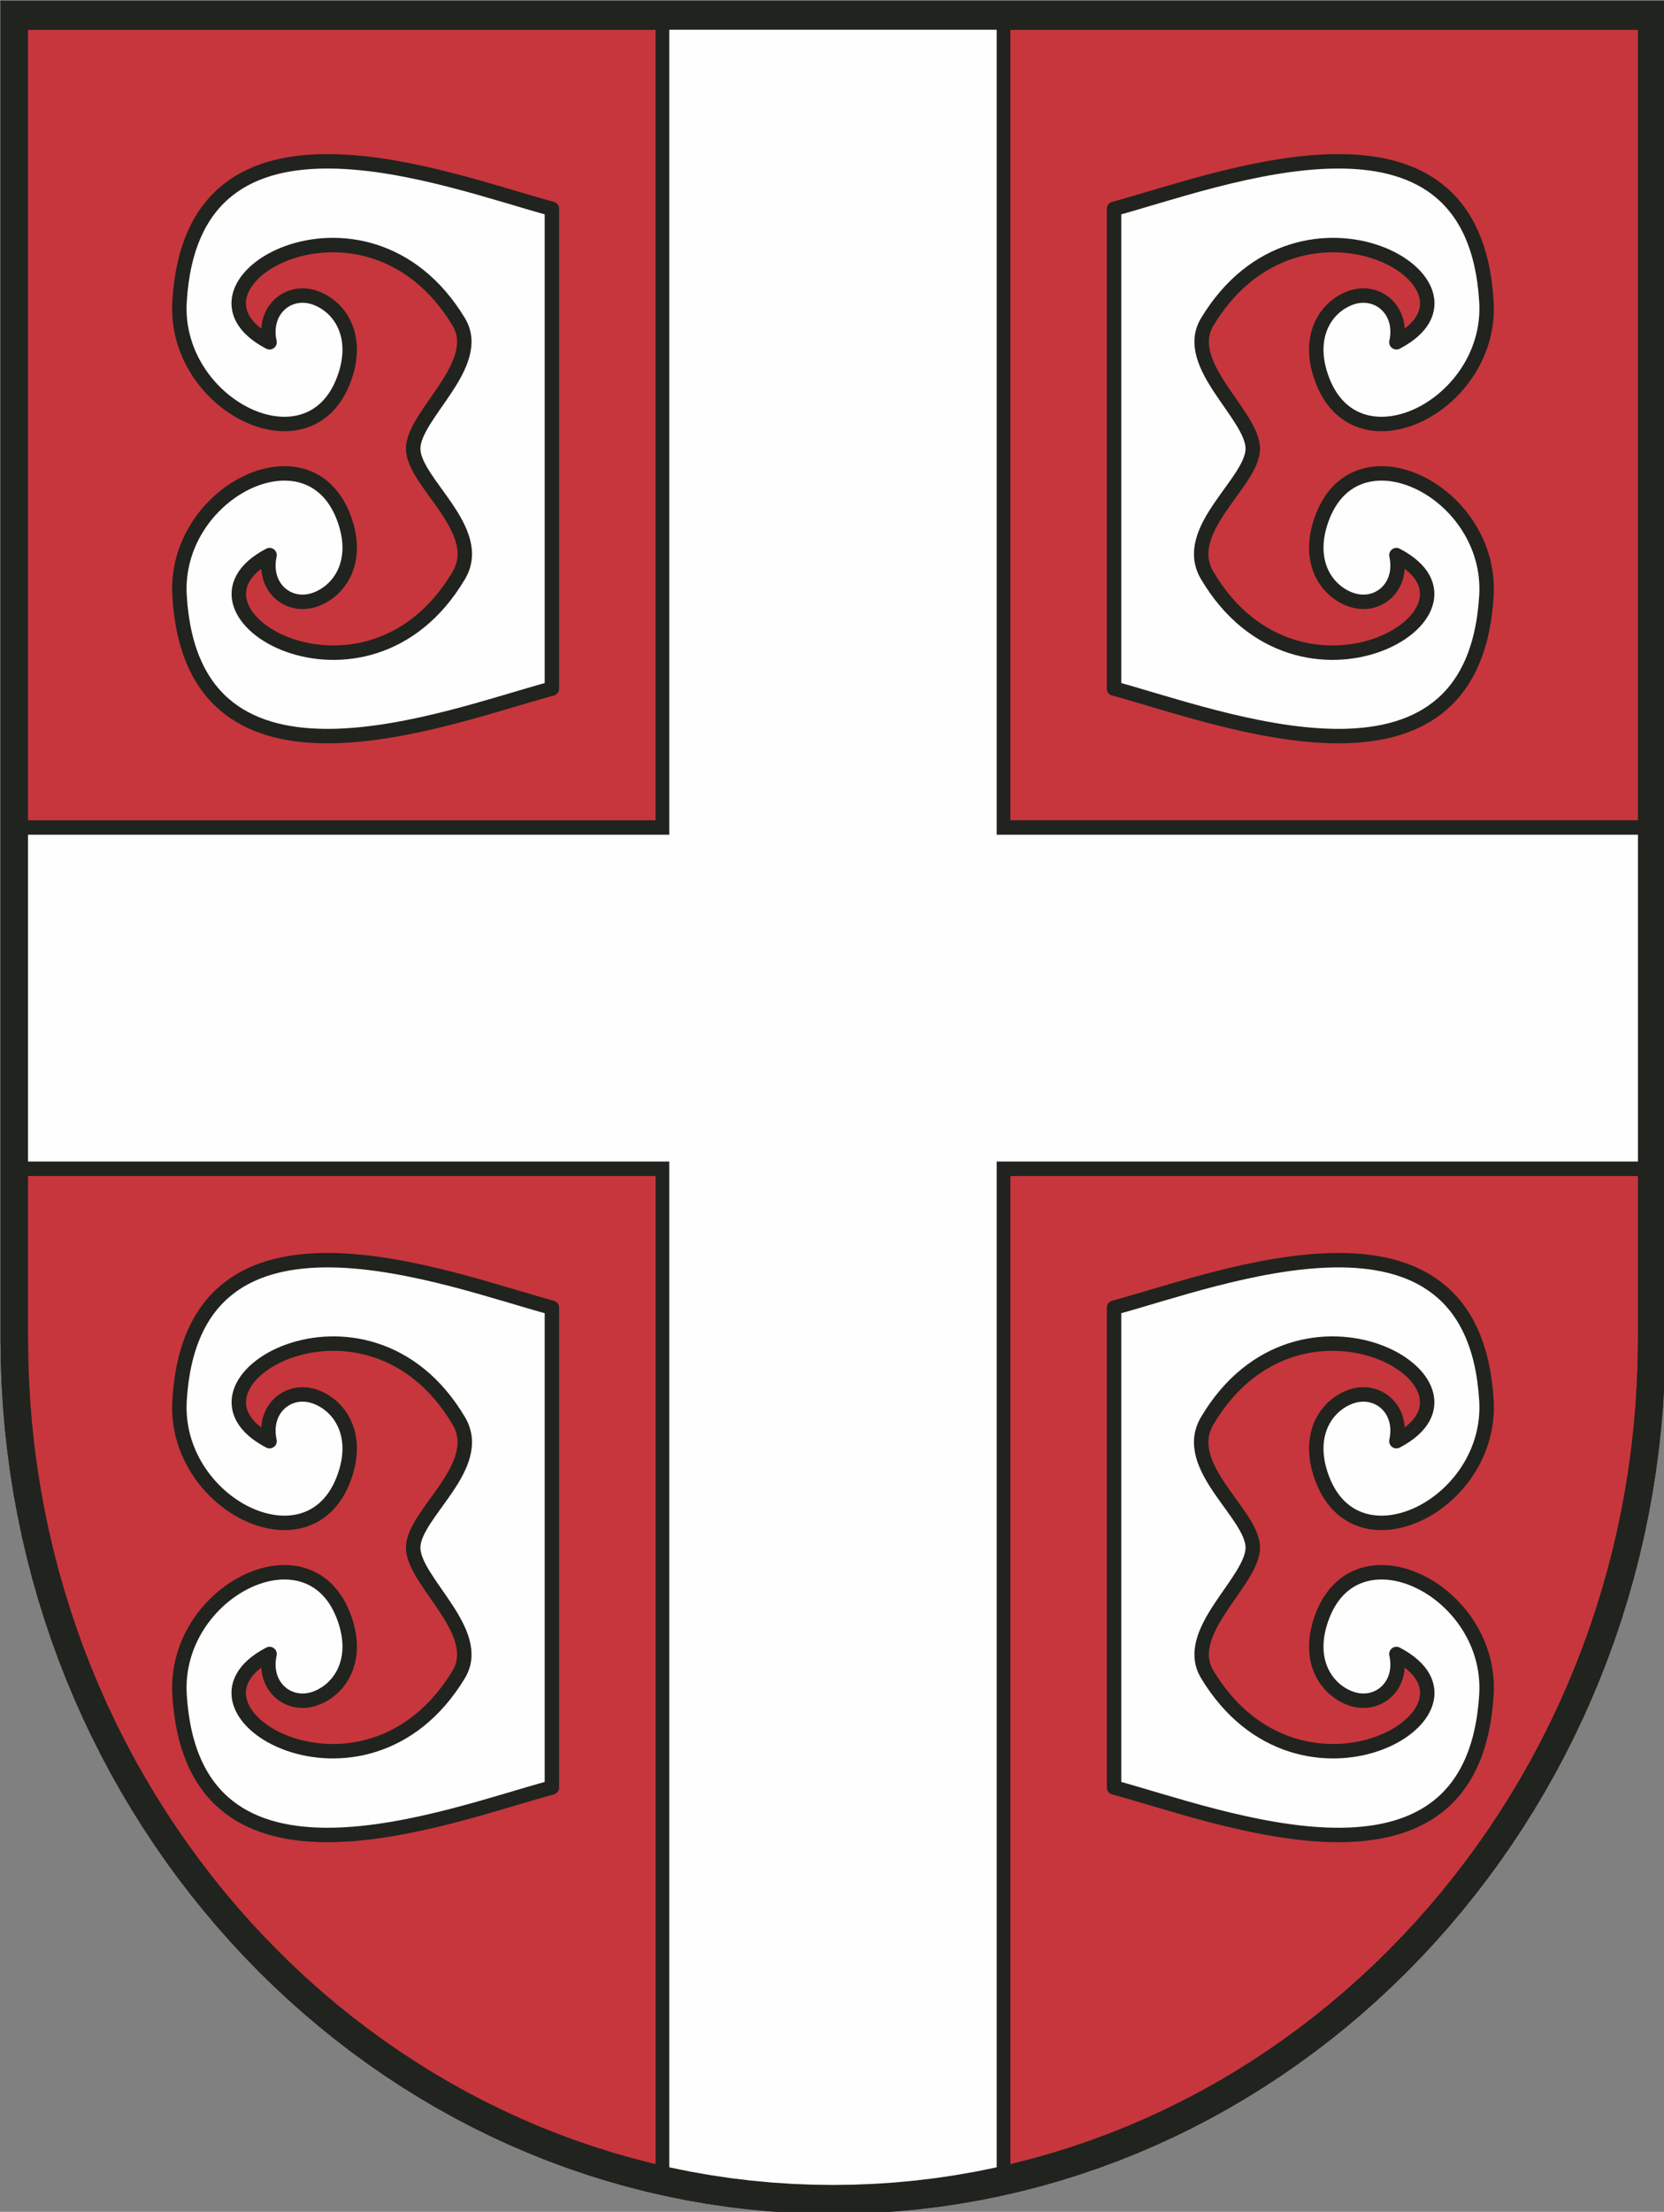
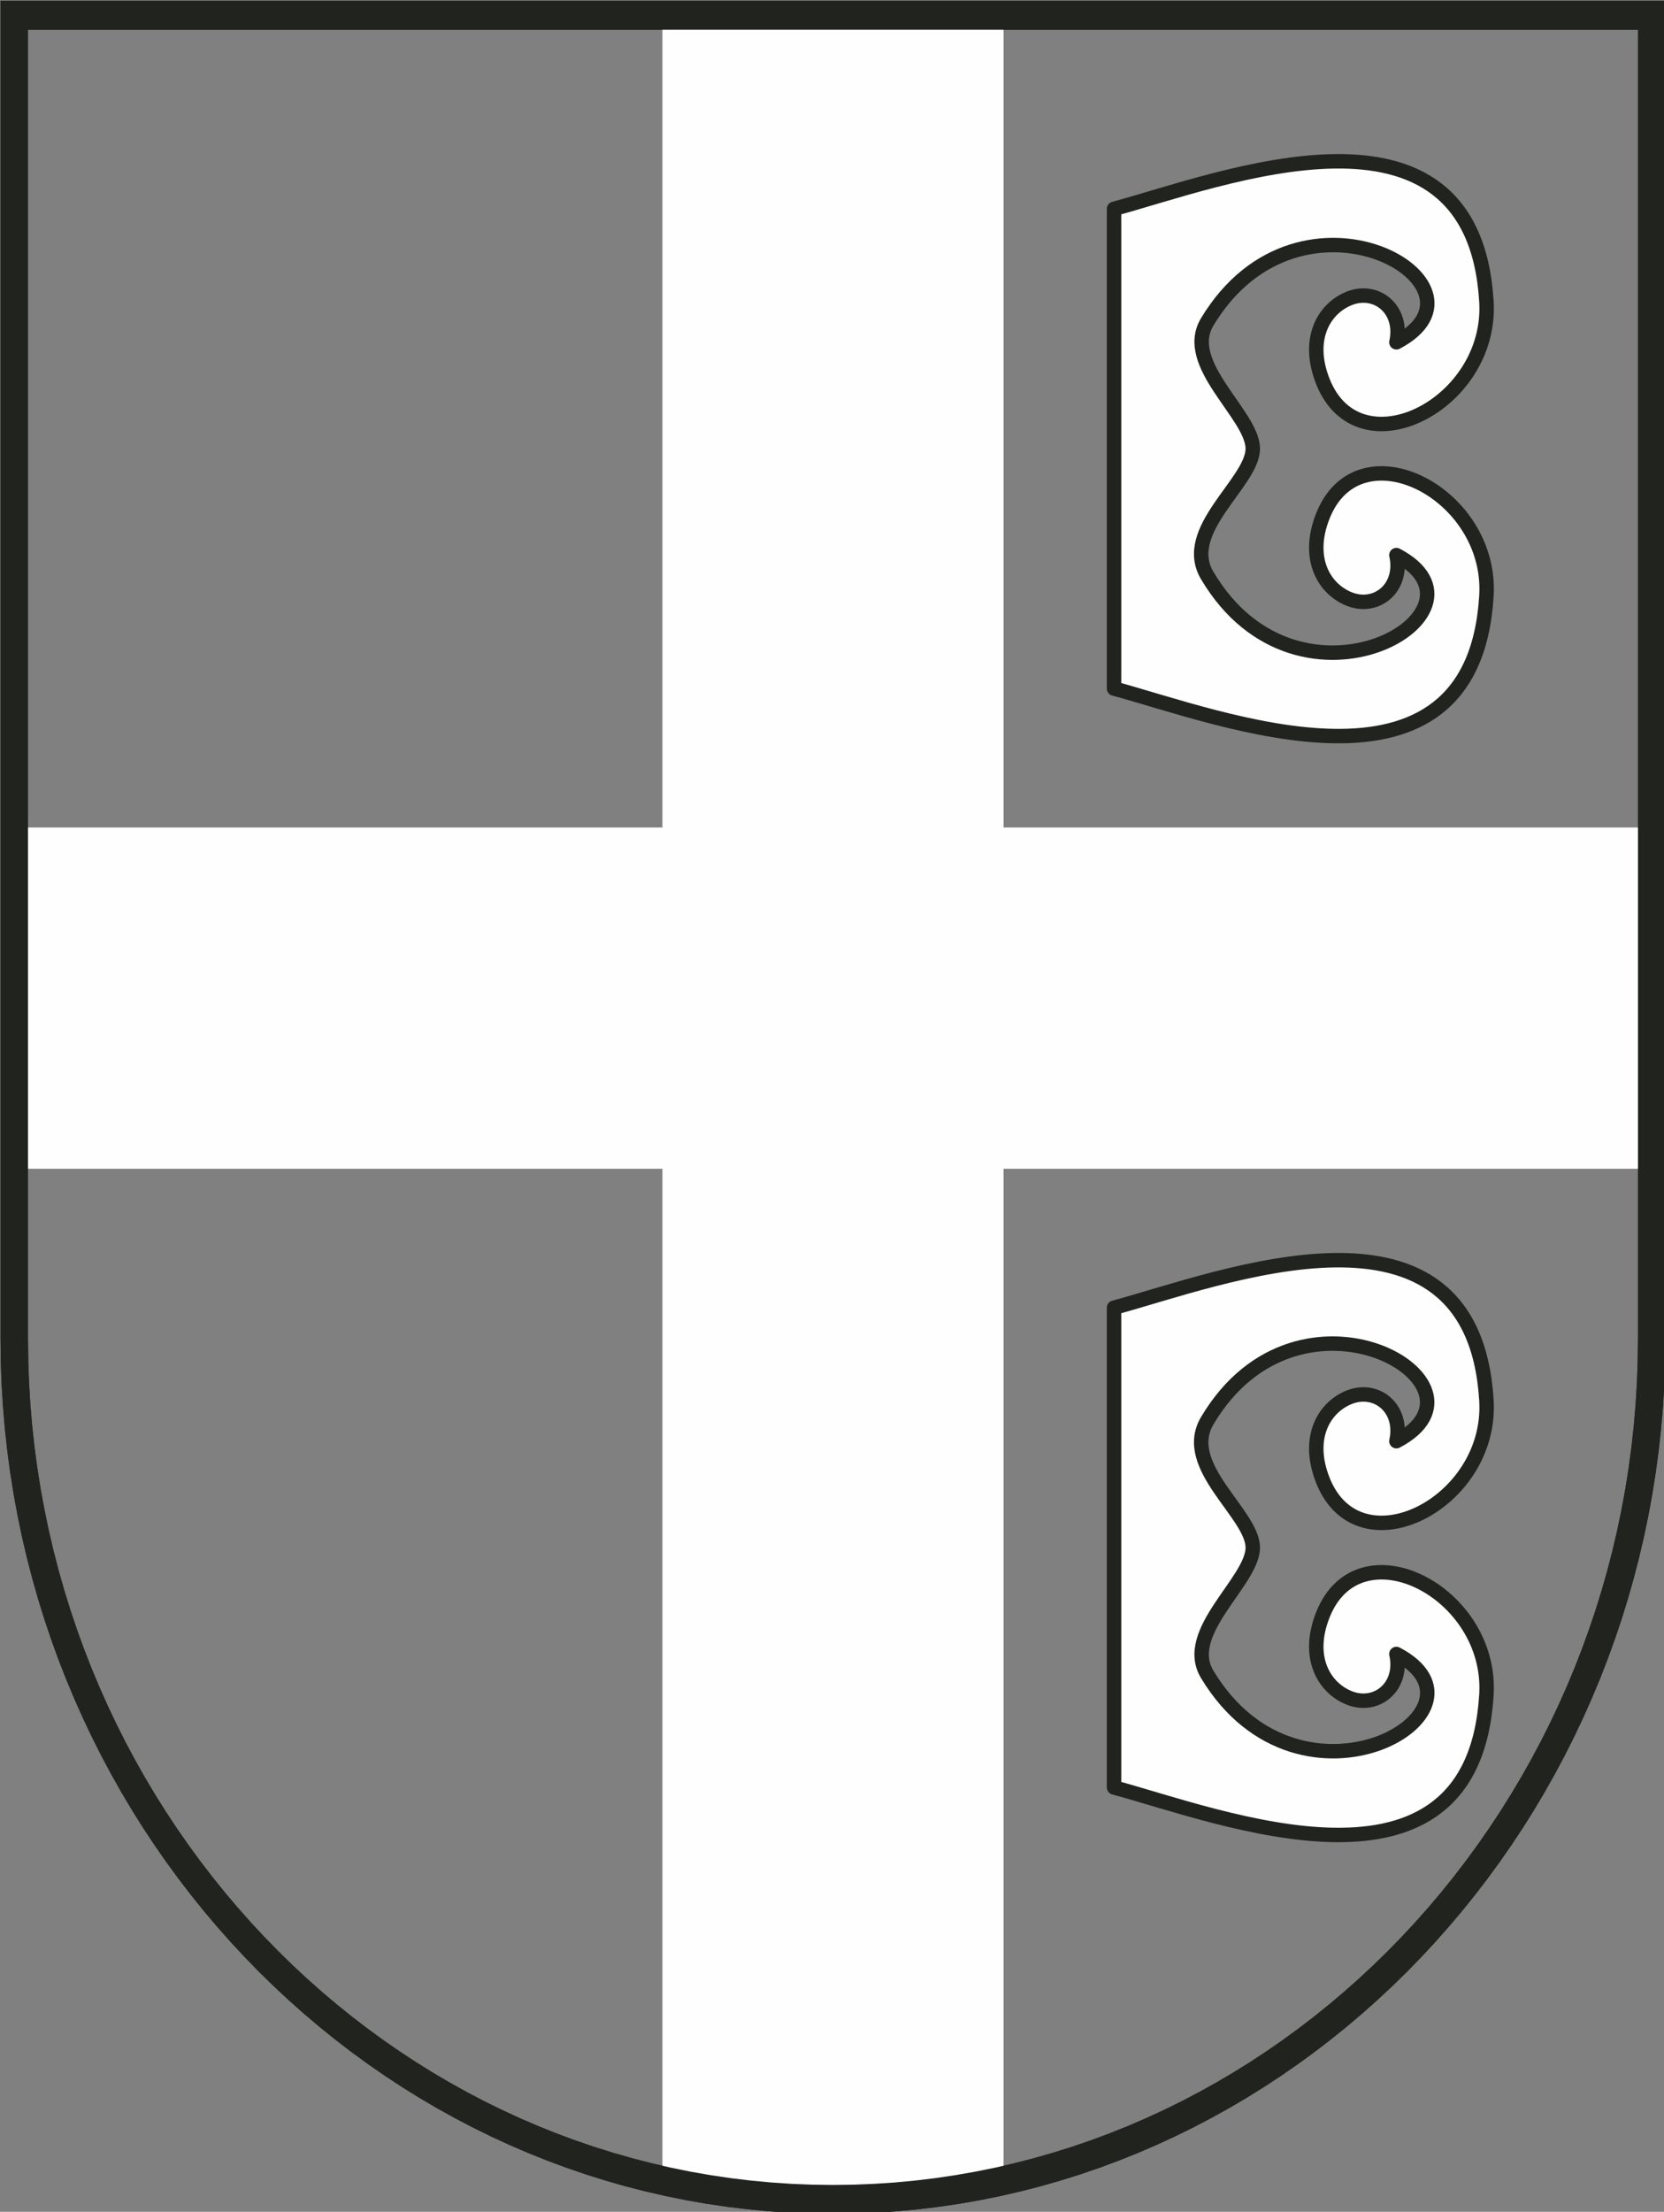
<svg xmlns="http://www.w3.org/2000/svg" xmlns:ns1="http://sodipodi.sourceforge.net/DTD/sodipodi-0.dtd" xmlns:ns2="http://www.inkscape.org/namespaces/inkscape" id="svg80" viewBox="0 0 7500958.4 9966588.6" style="clip-rule:evenodd;fill-rule:evenodd;image-rendering:optimizeQuality;shape-rendering:geometricPrecision;text-rendering:geometricPrecision" version="1.1" height="99.666mm" width="75.01mm" xml:space="preserve" ns1:docname="stit.svg" ns2:version="0.92.3 (2405546, 2018-03-11)">
  <rect x="0" y="0" width="7500958.4" height="9966588.6" fill="#808080" stroke="none" />
  <ns1:namedview pagecolor="#ffffff" bordercolor="#666666" borderopacity="1" objecttolerance="10" gridtolerance="10" guidetolerance="10" ns2:pageopacity="0" ns2:pageshadow="2" ns2:window-width="1920" ns2:window-height="1017" id="namedview52" showgrid="false" fit-margin-top="0" fit-margin-left="0" fit-margin-right="0" fit-margin-bottom="0" ns2:zoom="2.2511884" ns2:cx="141.75039" ns2:cy="188.34497" ns2:window-x="-8" ns2:window-y="-8" ns2:window-maximized="1" ns2:current-layer="svg80" />
  <defs id="defs50">
    <style id="style48" type="text/css">
   
    .str0 {stroke:#373435;stroke-width:26460;stroke-linejoin:round;stroke-miterlimit:22.926}
    .fil0 {fill:none}
    .fil4 {fill:#FEFEFE}
    .fil3 {fill:#FEFEFE;fill-rule:nonzero}
    .fil2 {fill:#373435;fill-rule:nonzero}
    .fil1 {fill:#D9464E;fill-rule:nonzero}
   
  </style>
  </defs>
  <g transform="matrix(0.491,0,0,0.491,-2900016.5,-5085333.3)" id="Layer_x0020_1">
    <g transform="matrix(5.011,0,0,5.011,-40539961,-49484220)" id="g99">
      <g id="_2258992595168">
        <g id="g58">
-           <path style="fill:#c7363d;fill-opacity:1;fill-rule:nonzero" class="fil1" d="m 12295000,11970000 v 2425010 90 c -20,433660 -168470,827370 -440170,1112670 -271720,285310 -646710,462220 -1059790,462230 h -40 -80 c -413040,-20 -788010,-176910 -1059720,-462200 -271720,-285310 -440190,-679060 -440190,-1112750 v -40 -2425010 z" id="path55" ns2:connector-curvature="0" />
          <path style="fill:#21231e;fill-opacity:1;fill-rule:nonzero" id="1" class="fil2" d="m 12269860,14395010 v -2425010 h 50280 v 2425010 0 z m 0,90 v -90 h 50280 v 90 0 z m -397280,1131400 -35500,-37460 v 0 l 24750,-26610 24140,-27230 23520,-27820 22900,-28420 22250,-28980 21600,-29550 20930,-30100 20260,-30640 19560,-31170 18860,-31670 18150,-32180 17440,-32670 16680,-33130 15950,-33600 15180,-34060 14420,-34500 13620,-34910 12840,-35330 12020,-35750 11220,-36120 10380,-36500 9550,-36870 8670,-37220 7830,-37570 6950,-37890 6060,-38200 5160,-38520 4240,-38810 3340,-39090 2390,-39350 1440,-39620 480,-39860 h 50280 l -500,41220 -1500,40960 -2470,40710 -3440,40430 -4400,40130 -5340,39840 -6260,39540 -7190,39190 -8090,38870 -8990,38500 -9870,38150 -10740,37760 -11600,37380 -12440,36970 -13280,36550 -14100,36130 -14920,35680 -15700,35220 -16490,34760 -17260,34270 -18020,33770 -18770,33280 -19500,32750 -20240,32230 -20940,31680 -21650,31120 -22320,30550 -23010,29960 -23660,29380 -24320,28760 -24960,28150 z m -1077540,469960 v -52920 0 l 37970,-510 37750,-1520 37490,-2500 37230,-3490 36970,-4470 36700,-5420 36390,-6360 36100,-7300 35790,-8210 35450,-9130 35130,-10020 34770,-10900 34400,-11780 34050,-12630 33650,-13480 33280,-14320 32840,-15130 32450,-15950 32000,-16740 31570,-17530 31110,-18300 30650,-19070 30170,-19810 29690,-20540 29170,-21270 28680,-21990 28140,-22680 27610,-23360 27060,-24050 26500,-24700 25930,-25350 25350,-25990 35500,37460 -26190,26870 -26810,26210 -27400,25540 -27980,24850 -28530,24160 -29100,23440 -29640,22730 -30170,21990 -30690,21240 -31190,20490 -31690,19710 -32170,18920 -32650,18130 -33100,17320 -33550,16490 -33980,15650 -34400,14800 -34810,13940 -35210,13070 -35600,12180 -35970,11280 -36330,10360 -36670,9450 -37010,8490 -37340,7560 -37650,6580 -37940,5600 -38230,4610 -38510,3610 -38770,2600 -39010,1560 z m -40,-52920 h 40 v 52920 h -40 v 0 z m -80,0 h 80 v 52920 h -80 v 0 z m -1077470,-417010 35500,-37460 v 0 l 25340,25990 25930,25340 26510,24700 27050,24050 27610,23360 28150,22680 28670,21980 29180,21270 29680,20550 30170,19800 30650,19070 31110,18300 31560,17530 32000,16730 32440,15950 32850,15140 33270,14310 33650,13490 34040,12620 34410,11780 34780,10900 35110,10020 35450,9120 35790,8220 36090,7290 36400,6380 36680,5410 36970,4470 37230,3490 37500,2500 37730,1520 37970,510 v 52920 l -39250,-530 -39010,-1560 -38760,-2600 -38510,-3610 -38230,-4610 -37940,-5610 -37640,-6580 -37330,-7550 -37010,-8500 -36670,-9440 -36330,-10360 -35960,-11280 -35590,-12180 -35220,-13060 -34810,-13950 -34390,-14790 -33990,-15660 -33540,-16490 -33100,-17310 -32640,-18130 -32170,-18920 -31690,-19710 -31190,-20480 -30680,-21250 -30180,-21990 -29630,-22720 -29090,-23440 -28550,-24160 -27970,-24850 -27390,-25540 -26810,-26200 z m -447580,-1131480 h 50280 v 0 l 480,39860 1440,39620 2390,39370 3330,39090 4240,38810 5160,38520 6060,38210 6950,37890 7820,37560 8690,37230 9540,36870 10380,36510 11220,36120 12030,35750 12830,35330 13630,34930 14410,34490 15190,34060 15940,33600 16690,33140 17440,32680 18150,32170 18870,31680 19560,31170 20260,30640 20930,30100 21600,29550 22250,28990 22890,28400 23540,27840 24140,27230 24750,26610 -35500,37460 -25590,-27510 -24960,-28150 -24320,-28760 -23670,-29380 -23010,-29970 -22320,-30550 -21650,-31120 -20940,-31680 -20240,-32230 -19510,-32760 -18770,-33270 -18020,-33780 -17270,-34280 -16480,-34760 -15710,-35220 -14910,-35690 -14110,-36130 -13270,-36550 -12450,-36970 -11600,-37380 -10740,-37770 -9860,-38150 -8990,-38510 -8100,-38860 -7190,-39210 -6260,-39530 -5340,-39840 -4400,-40150 -3430,-40430 -2470,-40710 -1500,-40960 z m 50280,-40 v 40 h -50280 v -40 0 z m 0,-2425010 v 2425010 h -50280 v -2425010 l 25140,-26460 z m -50280,0 v -26460 h 25140 z m 3025130,26460 H 9295010 v -52920 h 2999990 l 25140,26460 z m 0,-52920 h 25140 v 26460 z" ns2:connector-curvature="0" />
        </g>
        <g id="g64">
          <path style="fill:#fefefe;fill-rule:nonzero" class="fil3" d="m 12295000,13457500 v 625000 h -1187490 v 1852960 c -100830,22580 -205380,34540 -312470,34540 h -40 -80 c -107080,-10 -211590,-11950 -312410,-34540 V 14082500 H 9295010 v -625000 h 1187500 v -1487500 h 625000 v 1487500 z" id="path60" ns2:connector-curvature="0" />
-           <path style="fill:#21231e;fill-opacity:1;fill-rule:nonzero" id="path62" class="fil2" d="m 12282430,14082500 v -625000 h 25140 v 625000 l -12570,13230 z m 25140,0 v 13230 h -12570 z m -1200060,-13230 h 1187490 v 26460 h -1187490 l -12570,-13230 z m -12570,13230 v -13230 h 12570 z m 0,1852960 v -1852960 h 25140 v 1852960 l -9950,12940 z m 25140,0 v 10710 l -9950,2230 z m -325040,47770 v -26460 0 l 9950,-30 9930,-110 9920,-170 9910,-250 9890,-300 9860,-380 9860,-450 9830,-510 9830,-590 9810,-640 9790,-730 9770,-770 9750,-850 9740,-920 9720,-990 9700,-1040 9690,-1120 9650,-1170 9650,-1250 9630,-1310 9610,-1360 9580,-1440 9570,-1510 9560,-1570 9520,-1620 9510,-1700 9500,-1750 9460,-1820 9440,-1880 9440,-1950 9400,-2000 9380,-2070 5240,25880 -9540,2110 -9580,2040 -9580,1970 -9600,1920 -9640,1840 -9640,1790 -9670,1720 -9700,1660 -9700,1590 -9730,1530 -9760,1460 -9770,1400 -9790,1330 -9810,1270 -9830,1190 -9850,1140 -9860,1060 -9880,990 -9900,940 -9930,870 -9930,790 -9950,730 -9970,660 -9990,590 -10010,530 -10020,450 -10040,380 -10050,320 -10070,250 -10080,170 -10110,110 z m -40,-26460 h 40 v 26460 h -40 v 0 z m -80,0 h 80 v 26460 h -80 v 0 z m -324980,-21310 h 25140 l -9950,-12940 9380,2070 9400,2000 9430,1950 9440,1880 9480,1820 9480,1760 9510,1690 9520,1630 9550,1560 9580,1510 9570,1440 9610,1360 9630,1310 9640,1250 9660,1180 9680,1110 9700,1040 9720,990 9730,920 9750,840 9770,780 9790,720 9810,650 9810,590 9840,500 9860,450 9870,390 9880,300 9900,240 9920,180 9930,100 9950,40 v 26460 l -10110,-40 -10110,-100 -10080,-180 -10060,-240 -10060,-320 -10030,-390 -10020,-450 -10000,-520 -9990,-590 -9970,-670 -9950,-720 -9930,-800 -9930,-860 -9890,-940 -9880,-990 -9860,-1060 -9840,-1130 -9840,-1200 -9800,-1270 -9790,-1330 -9770,-1400 -9750,-1460 -9720,-1530 -9710,-1580 -9700,-1670 -9670,-1710 -9640,-1800 -9620,-1840 -9620,-1920 -9570,-1970 -9580,-2040 -9540,-2110 z m 9950,12940 -9950,-2230 v -10710 z m 15190,-1865900 v 1852960 h -25140 v -1852960 l 12570,-13230 z m -12570,-13230 h 12570 v 13230 z m -1187500,0 h 1187500 v 26460 H 9295010 l -12570,-13230 z m 0,26460 h -12570 v -13230 z m 12570,-638230 v 625000 h -25140 v -625000 l 12570,-13230 z m -25140,0 v -13230 h 12570 z m 1200070,13230 H 9295010 v -26460 h 1187500 l 12570,13230 z m 12570,-13230 v 13230 h -12570 z m 0,-1487500 v 1487500 h -25140 v -1487500 l 12570,-13230 z m -25140,0 v -13230 h 12570 z m 637570,13230 h -625000 v -26460 h 625000 l 12570,13230 z m 0,-26460 h 12570 v 13230 z m -12570,1500730 v -1487500 h 25140 v 1487500 l -12570,13230 z m 12570,13230 h -12570 v -13230 z m 1187490,0 h -1187490 v -26460 h 1187490 l 12570,13230 z m 0,-26460 h 12570 v 13230 z" ns2:connector-curvature="0" />
        </g>
-         <path style="fill:#fefefe;stroke:#21231e;stroke-width:26460;stroke-linejoin:round;stroke-miterlimit:22.926;stroke-opacity:1" class="fil4 str0" d="m 10280040,12324430 v 878640 c -191550,51430 -657970,237200 -682240,-170070 -11220,-188260 233630,-312450 299660,-146150 31250,78700 -2790,134440 -48820,152430 -49740,19420 -99090,-20770 -85900,-80650 -198270,103590 177140,323530 346660,37270 49360,-83360 -83330,-170260 -83500,-232090 -170,-61830 130370,-154400 83500,-232210 -171640,-284890 -544930,-66320 -346660,37270 -13190,-59880 36160,-100070 85900,-80650 46030,17990 80070,73730 48820,152430 -66030,166300 -310880,42110 -299660,-146150 24270,-407270 490690,-221500 682240,-170070 z" id="path66" ns2:connector-curvature="0" />
        <path style="fill:#fefefe;stroke:#21231e;stroke-width:26460;stroke-linejoin:round;stroke-miterlimit:22.926;stroke-opacity:1" class="fil4 str0" d="m 11309980,12324430 v 878640 c 191550,51430 657970,237200 682240,-170070 11220,-188260 -233630,-312450 -299660,-146150 -31250,78700 2790,134440 48820,152430 49740,19420 99090,-20770 85900,-80650 198270,103590 -177140,323530 -346660,37270 -49360,-83360 83330,-170260 83500,-232090 170,-61830 -130370,-154400 -83500,-232210 171640,-284890 544930,-66320 346660,37270 13190,-59880 -36160,-100070 -85900,-80650 -46030,17990 -80070,73730 -48820,152430 66030,166300 310880,42110 299660,-146150 -24270,-407270 -490690,-221500 -682240,-170070 z" id="path68" ns2:connector-curvature="0" />
-         <path style="fill:#fefefe;stroke:#21231e;stroke-width:26460;stroke-linejoin:round;stroke-miterlimit:22.926;stroke-opacity:1" class="fil4 str0" d="m 10280040,15215570 v -878640 c -191550,-51430 -657970,-237200 -682240,170070 -11220,188260 233630,312450 299660,146150 31250,-78700 -2790,-134440 -48820,-152430 -49740,-19420 -99090,20770 -85900,80650 -198270,-103590 177140,-323530 346660,-37270 49360,83360 -83330,170260 -83500,232090 -170,61830 130370,154400 83500,232210 -171640,284890 -544930,66320 -346660,-37270 -13190,59880 36160,100070 85900,80650 46030,-17990 80070,-73730 48820,-152430 -66030,-166300 -310880,-42110 -299660,146150 24270,407270 490690,221500 682240,170070 z" id="path70" ns2:connector-curvature="0" />
        <path style="fill:#fefefe;stroke:#21231e;stroke-width:26460;stroke-linejoin:round;stroke-miterlimit:22.926;stroke-opacity:1" class="fil4 str0" d="m 11309980,15215570 v -878640 c 191550,-51430 657970,-237200 682240,170070 11220,188260 -233630,312450 -299660,146150 -31250,-78700 2790,-134440 48820,-152430 49740,-19420 99090,20770 85900,80650 198270,-103590 -177140,-323530 -346660,-37270 -49360,83360 83330,170260 83500,232090 170,61830 -130370,154400 -83500,232210 171640,284890 544930,66320 346660,-37270 13190,59880 -36160,100070 -85900,80650 -46030,-17990 -80070,-73730 -48820,-152430 66030,-166300 310880,-42110 299660,146150 -24270,407270 -490690,221500 -682240,170070 z" id="path72" ns2:connector-curvature="0" />
        <g id="g76">
          <path style="fill:#21231e;fill-opacity:1;fill-rule:nonzero" class="fil2" d="m 12269860,14395010 v -2425010 h 50280 v 2425010 0 z m 0,90 v -90 h 50280 v 90 0 z m -397280,1131400 -35500,-37460 v 0 l 24750,-26610 24140,-27230 23520,-27820 22900,-28420 22250,-28980 21600,-29550 20930,-30100 20260,-30640 19560,-31170 18860,-31670 18150,-32180 17440,-32670 16680,-33130 15950,-33600 15180,-34060 14420,-34500 13620,-34910 12840,-35330 12020,-35750 11220,-36120 10380,-36500 9550,-36870 8670,-37220 7830,-37570 6950,-37890 6060,-38200 5160,-38520 4240,-38810 3340,-39090 2390,-39350 1440,-39620 480,-39860 h 50280 l -500,41220 -1500,40960 -2470,40710 -3440,40430 -4400,40130 -5340,39840 -6260,39540 -7190,39190 -8090,38870 -8990,38500 -9870,38150 -10740,37760 -11600,37380 -12440,36970 -13280,36550 -14100,36130 -14920,35680 -15700,35220 -16490,34760 -17260,34270 -18020,33770 -18770,33280 -19500,32750 -20240,32230 -20940,31680 -21650,31120 -22320,30550 -23010,29960 -23660,29380 -24320,28760 -24960,28150 z m -1077540,469960 v -52920 0 l 37970,-510 37750,-1520 37490,-2500 37230,-3490 36970,-4470 36700,-5420 36390,-6360 36100,-7300 35790,-8210 35450,-9130 35130,-10020 34770,-10900 34400,-11780 34050,-12630 33650,-13480 33280,-14320 32840,-15130 32450,-15950 32000,-16740 31570,-17530 31110,-18300 30650,-19070 30170,-19810 29690,-20540 29170,-21270 28680,-21990 28140,-22680 27610,-23360 27060,-24050 26500,-24700 25930,-25350 25350,-25990 35500,37460 -26190,26870 -26810,26210 -27400,25540 -27980,24850 -28530,24160 -29100,23440 -29640,22730 -30170,21990 -30690,21240 -31190,20490 -31690,19710 -32170,18920 -32650,18130 -33100,17320 -33550,16490 -33980,15650 -34400,14800 -34810,13940 -35210,13070 -35600,12180 -35970,11280 -36330,10360 -36670,9450 -37010,8490 -37340,7560 -37650,6580 -37940,5600 -38230,4610 -38510,3610 -38770,2600 -39010,1560 z m -40,-52920 h 40 v 52920 h -40 v 0 z m -80,0 h 80 v 52920 h -80 v 0 z m -1077470,-417010 35500,-37460 v 0 l 25340,25990 25930,25340 26510,24700 27050,24050 27610,23360 28150,22680 28670,21980 29180,21270 29680,20550 30170,19800 30650,19070 31110,18300 31560,17530 32000,16730 32440,15950 32850,15140 33270,14310 33650,13490 34040,12620 34410,11780 34780,10900 35110,10020 35450,9120 35790,8220 36090,7290 36400,6380 36680,5410 36970,4470 37230,3490 37500,2500 37730,1520 37970,510 v 52920 l -39250,-530 -39010,-1560 -38760,-2600 -38510,-3610 -38230,-4610 -37940,-5610 -37640,-6580 -37330,-7550 -37010,-8500 -36670,-9440 -36330,-10360 -35960,-11280 -35590,-12180 -35220,-13060 -34810,-13950 -34390,-14790 -33990,-15660 -33540,-16490 -33100,-17310 -32640,-18130 -32170,-18920 -31690,-19710 -31190,-20480 -30680,-21250 -30180,-21990 -29630,-22720 -29090,-23440 -28550,-24160 -27970,-24850 -27390,-25540 -26810,-26200 z m -447580,-1131480 h 50280 v 0 l 480,39860 1440,39620 2390,39370 3330,39090 4240,38810 5160,38520 6060,38210 6950,37890 7820,37560 8690,37230 9540,36870 10380,36510 11220,36120 12030,35750 12830,35330 13630,34930 14410,34490 15190,34060 15940,33600 16690,33140 17440,32680 18150,32170 18870,31680 19560,31170 20260,30640 20930,30100 21600,29550 22250,28990 22890,28400 23540,27840 24140,27230 24750,26610 -35500,37460 -25590,-27510 -24960,-28150 -24320,-28760 -23670,-29380 -23010,-29970 -22320,-30550 -21650,-31120 -20940,-31680 -20240,-32230 -19510,-32760 -18770,-33270 -18020,-33780 -17270,-34280 -16480,-34760 -15710,-35220 -14910,-35690 -14110,-36130 -13270,-36550 -12450,-36970 -11600,-37380 -10740,-37770 -9860,-38150 -8990,-38510 -8100,-38860 -7190,-39210 -6260,-39530 -5340,-39840 -4400,-40150 -3430,-40430 -2470,-40710 -1500,-40960 z m 50280,-40 v 40 h -50280 v -40 0 z m 0,-2425010 v 2425010 h -50280 v -2425010 l 25140,-26460 z m -50280,0 v -26460 h 25140 z m 3025130,26460 H 9295010 v -52920 h 2999990 l 25140,26460 z m 0,-52920 h 25140 v 26460 z" id="path74" ns2:connector-curvature="0" />
        </g>
      </g>
    </g>
  </g>
</svg>